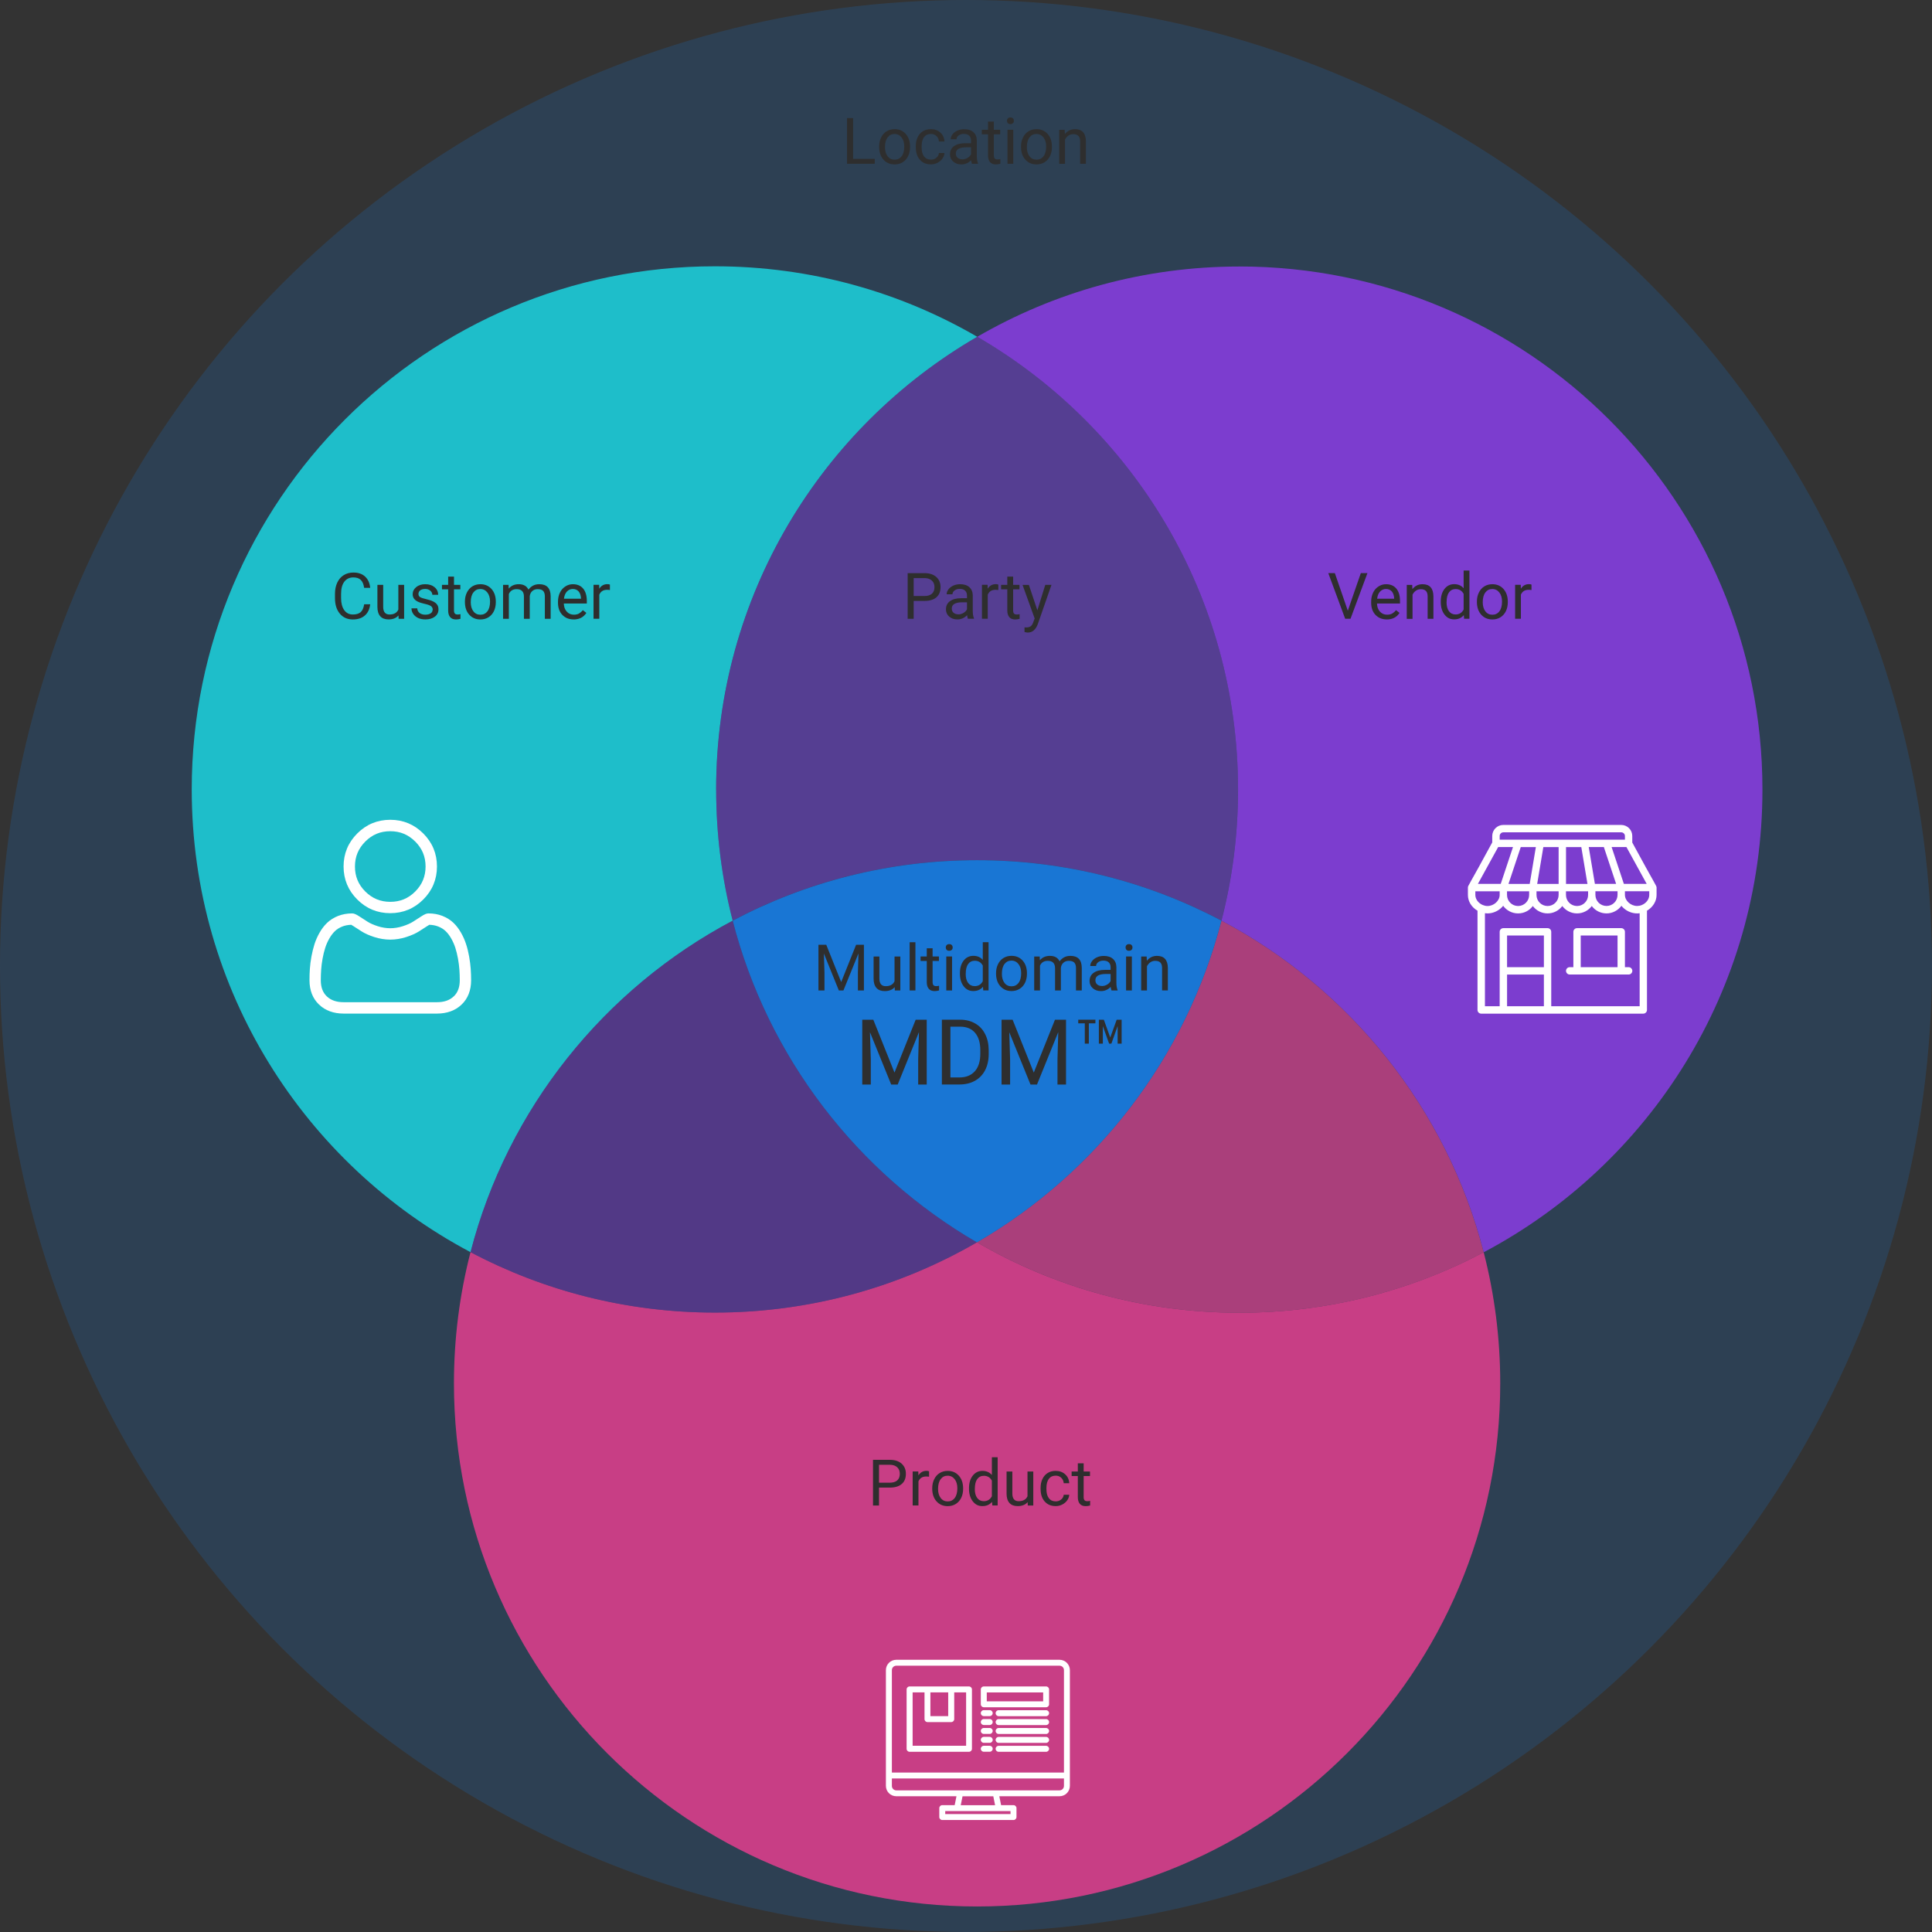
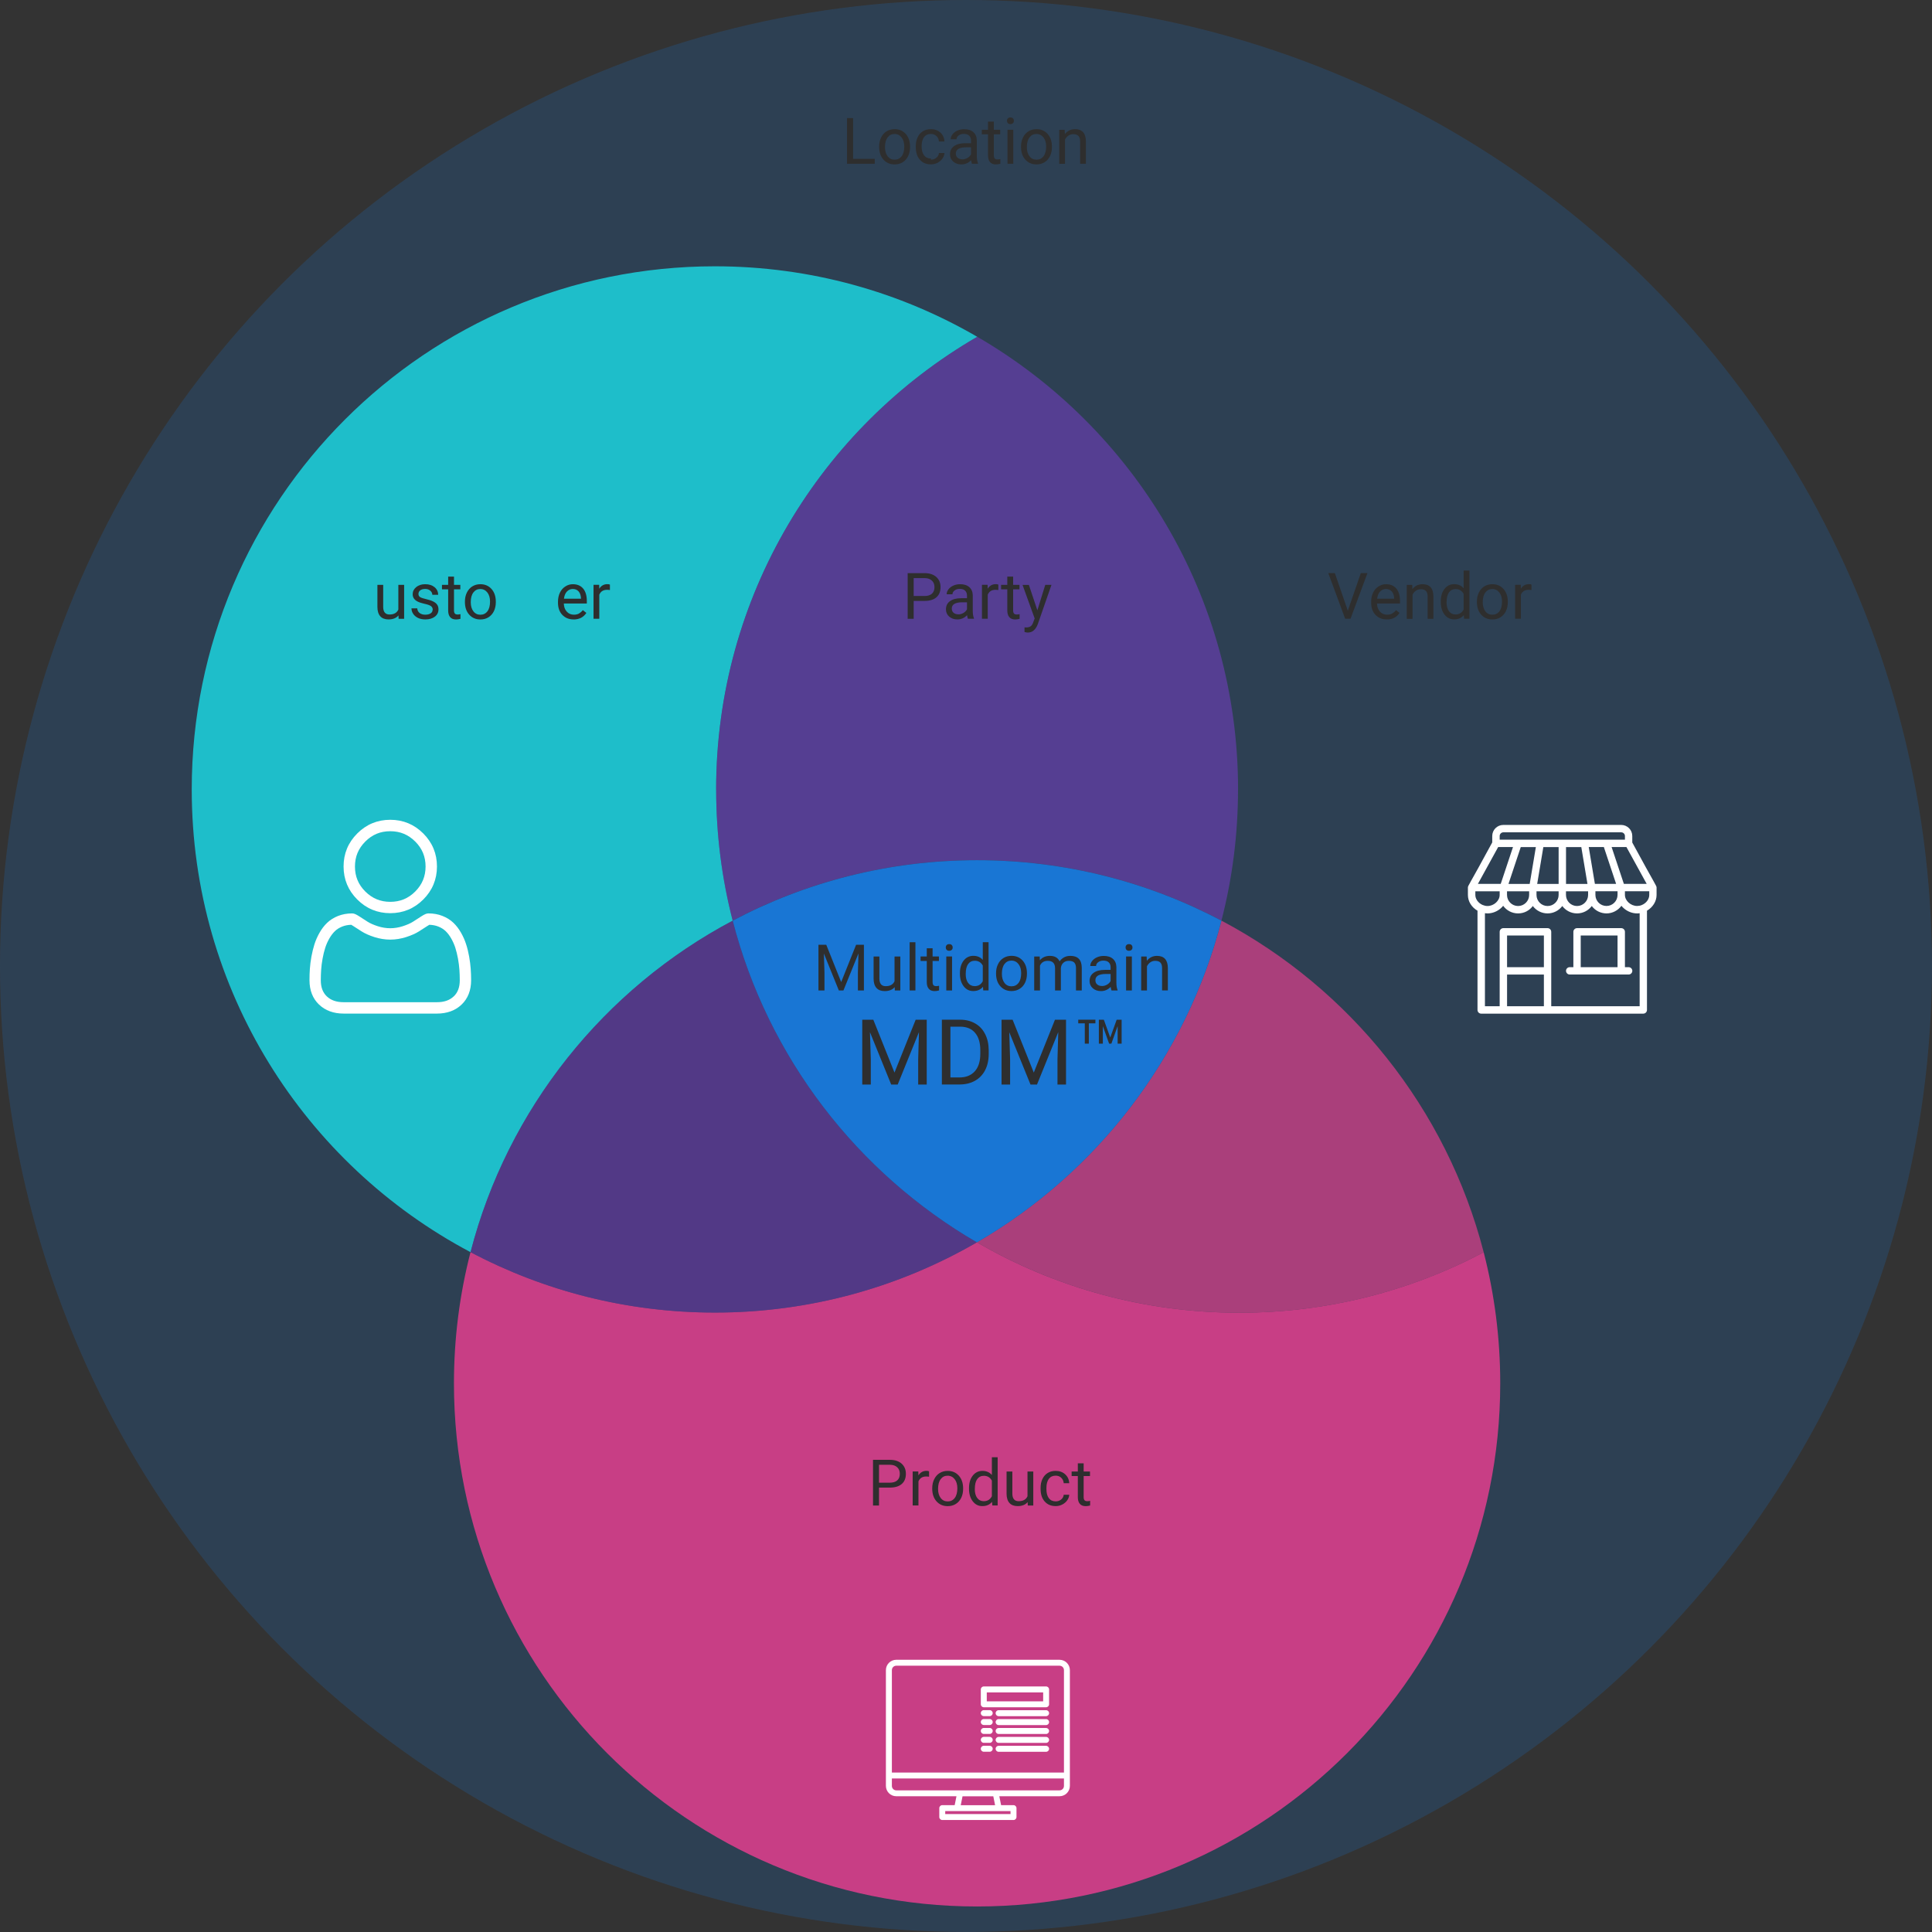
<svg xmlns="http://www.w3.org/2000/svg" id="Layer_1" viewBox="0 0 420.79 420.79">
  <rect x="0" y="0" width="420.79" height="420.79" fill="#333333" stroke="none" />
  <defs>
    <style>.cls-1{fill:#fff;}.cls-2{fill:#2e2e2e;}.cls-3{opacity:.17;}.cls-3,.cls-4{fill:#1483f3;}.cls-4{opacity:.8;}.cls-5{fill:#1be0ea;}.cls-5,.cls-6,.cls-7{opacity:.79;}.cls-6,.cls-8{fill:#923df0;}.cls-7,.cls-9{fill:#f23f93;}.cls-10{fill:#7d32bf;opacity:.47;}.cls-8{opacity:.4;}.cls-9{opacity:.63;}</style>
  </defs>
  <circle class="cls-3" cx="210.39" cy="210.39" r="210.39" />
  <path class="cls-5" d="M155.98,171.99c0,9.85,1.25,19.41,3.6,28.53-27.95,14.81-49.01,40.9-57.1,72.2-36.11-19.11-60.72-57.07-60.72-100.78,0-62.92,51.01-113.94,113.94-113.94,20.83,0,40.35,5.59,57.14,15.35-34,19.72-56.87,56.5-56.87,98.63Z" />
  <path class="cls-7" d="M326.75,301.29c0,62.93-51.02,113.94-113.94,113.94s-113.94-51.01-113.94-113.94c0-9.86,1.25-19.44,3.61-28.57,15.88,8.4,34,13.16,53.22,13.16,20.8,0,40.29-5.57,57.07-15.3,16.8,9.76,36.32,15.34,57.14,15.34,19.23,0,37.34-4.76,53.24-13.17,2.35,9.12,3.6,18.68,3.6,28.54Z" />
  <path class="cls-10" d="M212.77,270.58c-16.78,9.73-36.27,15.3-57.07,15.3-19.22,0-37.34-4.76-53.22-13.16,8.08-31.31,29.14-57.4,57.1-72.2,7.69,29.85,27.18,54.95,53.19,70.07Z" />
  <path class="cls-8" d="M269.64,171.94c0,9.87-1.25,19.45-3.61,28.57-15.88-8.4-34-13.17-53.22-13.17s-37.34,4.76-53.23,13.17c-2.36-9.11-3.6-18.68-3.6-28.53,0-42.13,22.87-78.92,56.87-98.63,33.96,19.72,56.8,56.49,56.8,98.59Z" />
  <path class="cls-9" d="M323.15,272.75c-15.89,8.41-34.01,13.17-53.24,13.17-20.82,0-40.35-5.59-57.14-15.34,26.03-15.1,45.54-40.2,53.26-70.07,27.97,14.81,49.04,40.91,57.12,72.23Z" />
-   <path class="cls-6" d="M269.92,58.05c-20.8,0-40.29,5.57-57.07,15.3,33.96,19.72,56.8,56.49,56.8,98.59,0,9.87-1.25,19.45-3.61,28.57,27.97,14.81,49.04,40.91,57.12,72.23,36.1-19.11,60.7-57.06,60.7-100.76,0-62.93-51.01-113.94-113.94-113.94Z" />
  <path class="cls-4" d="M159.58,200.52c7.69,29.85,27.18,54.95,53.19,70.07,26.03-15.1,45.54-40.2,53.26-70.07-15.88-8.4-34-13.17-53.22-13.17s-37.34,4.76-53.23,13.17Z" />
  <g>
    <path class="cls-1" d="M85,198.89c2.79,0,5.21-1,7.19-2.98,1.98-1.98,2.98-4.39,2.98-7.19s-1-5.21-2.98-7.19c-1.98-1.98-4.39-2.98-7.19-2.98s-5.21,1-7.19,2.98c-1.98,1.98-2.98,4.39-2.98,7.19s1,5.21,2.98,7.19c1.98,1.98,4.39,2.98,7.19,2.98Zm-5.44-15.6c1.52-1.52,3.29-2.25,5.44-2.25s3.92,.74,5.44,2.25c1.52,1.52,2.25,3.3,2.25,5.44s-.74,3.92-2.25,5.44c-1.52,1.52-3.3,2.25-5.44,2.25s-3.92-.74-5.44-2.25c-1.52-1.52-2.25-3.29-2.25-5.44s.74-3.92,2.25-5.44Z" />
    <path class="cls-1" d="M102.52,211.01c-.06-.82-.17-1.72-.34-2.67-.17-.95-.39-1.86-.66-2.68-.27-.85-.64-1.69-1.1-2.5-.48-.84-1.03-1.57-1.66-2.17-.66-.63-1.46-1.13-2.39-1.5-.93-.37-1.95-.55-3.05-.55-.43,0-.85,.18-1.65,.7-.5,.32-1.07,.7-1.72,1.11-.55,.35-1.3,.68-2.23,.98-.9,.29-1.82,.44-2.72,.44s-1.82-.15-2.72-.44c-.92-.3-1.67-.63-2.22-.98-.64-.41-1.22-.78-1.72-1.11-.8-.52-1.22-.7-1.65-.7-1.1,0-2.12,.19-3.05,.55-.93,.37-1.73,.87-2.39,1.5-.63,.6-1.19,1.33-1.66,2.17-.46,.81-.83,1.65-1.1,2.5-.26,.82-.48,1.73-.66,2.68-.17,.95-.28,1.84-.34,2.67-.06,.81-.08,1.64-.08,2.49,0,2.2,.7,3.99,2.08,5.3,1.36,1.3,3.17,1.96,5.36,1.96h20.32c2.19,0,4-.66,5.36-1.96,1.38-1.31,2.08-3.1,2.08-5.3,0-.85-.03-1.69-.09-2.49Zm-3.7,6c-.9,.86-2.1,1.27-3.66,1.27h-20.32c-1.56,0-2.76-.42-3.66-1.27-.88-.84-1.31-1.99-1.31-3.51,0-.79,.03-1.57,.08-2.32,.05-.74,.15-1.54,.31-2.4,.15-.85,.35-1.64,.58-2.36,.22-.69,.52-1.37,.9-2.03,.36-.63,.77-1.17,1.22-1.6,.42-.41,.96-.74,1.59-.99,.58-.23,1.24-.36,1.95-.38,.09,.05,.24,.13,.49,.3,.51,.33,1.09,.71,1.74,1.12,.73,.47,1.67,.89,2.79,1.25,1.15,.37,2.32,.56,3.48,.56s2.34-.19,3.48-.56c1.12-.36,2.07-.78,2.8-1.25,.66-.42,1.23-.79,1.74-1.12,.25-.16,.4-.25,.49-.3,.71,.02,1.37,.15,1.95,.38,.63,.25,1.16,.58,1.59,.99,.45,.43,.86,.97,1.22,1.6,.37,.66,.68,1.34,.9,2.03,.23,.72,.42,1.52,.58,2.36,.15,.86,.26,1.67,.31,2.4h0c.05,.75,.08,1.53,.08,2.32,0,1.52-.43,2.67-1.31,3.51Z" />
  </g>
  <g>
    <path class="cls-2" d="M191.45,324v3.9h-1.31v-9.95h3.67c1.09,0,1.94,.28,2.56,.83,.62,.56,.93,1.29,.93,2.21,0,.97-.3,1.71-.91,2.23-.6,.52-1.47,.78-2.59,.78h-2.34Zm0-1.07h2.36c.7,0,1.24-.17,1.61-.5s.56-.81,.56-1.43-.19-1.07-.56-1.42-.89-.54-1.54-.55h-2.43v3.91Z" />
    <path class="cls-2" d="M202.35,321.63c-.19-.03-.4-.05-.62-.05-.83,0-1.39,.35-1.69,1.06v5.25h-1.26v-7.4h1.23l.02,.85c.42-.66,1-.99,1.76-.99,.25,0,.43,.03,.56,.1v1.18Z" />
    <path class="cls-2" d="M203.04,324.13c0-.72,.14-1.38,.43-1.96,.29-.58,.68-1.03,1.19-1.34,.51-.31,1.09-.47,1.74-.47,1.01,0,1.82,.35,2.44,1.05,.62,.7,.93,1.62,.93,2.78v.09c0,.72-.14,1.37-.41,1.94-.28,.57-.67,1.02-1.18,1.34-.51,.32-1.1,.48-1.77,.48-1,0-1.81-.35-2.44-1.05-.62-.7-.93-1.62-.93-2.77v-.09Zm1.27,.15c0,.82,.19,1.48,.57,1.98,.38,.5,.89,.75,1.53,.75s1.15-.25,1.53-.75c.38-.5,.57-1.21,.57-2.12,0-.81-.19-1.47-.58-1.97-.39-.5-.9-.76-1.54-.76s-1.13,.25-1.51,.75-.57,1.21-.57,2.13Z" />
    <path class="cls-2" d="M211.05,324.14c0-1.13,.27-2.05,.81-2.74,.54-.69,1.24-1.04,2.11-1.04s1.55,.3,2.06,.89v-3.86h1.26v10.5h-1.16l-.06-.79c-.51,.62-1.21,.93-2.11,.93s-1.55-.35-2.1-1.05c-.54-.7-.81-1.62-.81-2.75v-.1Zm1.26,.14c0,.84,.17,1.5,.52,1.97s.83,.71,1.44,.71c.8,0,1.39-.36,1.76-1.08v-3.4c-.38-.7-.96-1.05-1.74-1.05-.62,0-1.1,.24-1.45,.72s-.52,1.19-.52,2.13Z" />
    <path class="cls-2" d="M223.82,327.16c-.49,.58-1.21,.87-2.17,.87-.79,0-1.39-.23-1.8-.69-.41-.46-.62-1.14-.62-2.03v-4.81h1.26v4.78c0,1.12,.46,1.68,1.37,1.68,.97,0,1.61-.36,1.93-1.08v-5.38h1.26v7.4h-1.2l-.03-.73Z" />
    <path class="cls-2" d="M229.94,327c.45,0,.85-.14,1.18-.41s.52-.62,.56-1.03h1.2c-.02,.42-.17,.83-.44,1.21s-.63,.69-1.08,.92c-.45,.23-.92,.34-1.43,.34-1.01,0-1.81-.34-2.4-1.01-.6-.67-.89-1.59-.89-2.76v-.21c0-.72,.13-1.36,.4-1.92s.64-1,1.14-1.31c.49-.31,1.08-.46,1.75-.46,.83,0,1.52,.25,2.07,.75,.55,.5,.84,1.14,.88,1.93h-1.2c-.04-.48-.22-.87-.54-1.18-.33-.31-.73-.46-1.21-.46-.64,0-1.14,.23-1.49,.69-.35,.46-.53,1.13-.53,2.01v.24c0,.85,.18,1.51,.53,1.97s.85,.69,1.5,.69Z" />
    <path class="cls-2" d="M236.02,318.71v1.79h1.38v.98h-1.38v4.59c0,.3,.06,.52,.18,.67s.33,.22,.63,.22c.15,0,.35-.03,.6-.08v1.02c-.33,.09-.66,.14-.97,.14-.57,0-.99-.17-1.28-.51s-.43-.83-.43-1.46v-4.59h-1.35v-.98h1.35v-1.79h1.26Z" />
  </g>
  <g>
    <path class="cls-2" d="M293.55,133.03l2.84-8.21h1.44l-3.69,9.95h-1.16l-3.68-9.95h1.43l2.83,8.21Z" />
    <path class="cls-2" d="M302.03,134.91c-1,0-1.82-.33-2.45-.99-.63-.66-.94-1.54-.94-2.64v-.23c0-.73,.14-1.39,.42-1.97,.28-.58,.67-1.03,1.18-1.35,.5-.33,1.05-.49,1.64-.49,.96,0,1.71,.32,2.24,.95s.8,1.54,.8,2.72v.53h-5.01c.02,.73,.23,1.32,.64,1.77,.41,.45,.93,.67,1.56,.67,.45,0,.83-.09,1.13-.27s.58-.42,.81-.72l.77,.6c-.62,.95-1.55,1.43-2.79,1.43Zm-.16-6.63c-.51,0-.94,.19-1.29,.56-.35,.37-.56,.89-.64,1.56h3.71v-.1c-.04-.64-.21-1.14-.52-1.49-.31-.35-.73-.53-1.26-.53Z" />
    <path class="cls-2" d="M307.58,127.38l.04,.93c.57-.71,1.3-1.07,2.21-1.07,1.56,0,2.35,.88,2.37,2.65v4.89h-1.26v-4.89c0-.53-.13-.93-.37-1.18-.24-.25-.61-.38-1.12-.38-.41,0-.77,.11-1.08,.33s-.55,.51-.72,.86v5.27h-1.26v-7.4h1.2Z" />
    <path class="cls-2" d="M313.8,131.01c0-1.13,.27-2.05,.81-2.74,.54-.69,1.24-1.04,2.11-1.04s1.55,.3,2.06,.89v-3.86h1.26v10.5h-1.16l-.06-.79c-.51,.62-1.21,.93-2.11,.93s-1.55-.35-2.1-1.05c-.54-.7-.81-1.62-.81-2.75v-.1Zm1.26,.14c0,.84,.17,1.5,.52,1.97s.83,.71,1.44,.71c.8,0,1.39-.36,1.76-1.08v-3.4c-.38-.7-.96-1.05-1.74-1.05-.62,0-1.1,.24-1.45,.72s-.52,1.19-.52,2.13Z" />
    <path class="cls-2" d="M321.67,131.01c0-.72,.14-1.38,.43-1.96,.29-.58,.68-1.03,1.19-1.34,.51-.31,1.09-.47,1.74-.47,1.01,0,1.82,.35,2.44,1.05,.62,.7,.93,1.62,.93,2.78v.09c0,.72-.14,1.37-.41,1.94-.28,.57-.67,1.02-1.18,1.34-.51,.32-1.1,.48-1.77,.48-1,0-1.81-.35-2.44-1.05-.62-.7-.93-1.62-.93-2.77v-.09Zm1.27,.15c0,.82,.19,1.48,.57,1.98,.38,.5,.89,.75,1.53,.75s1.15-.25,1.53-.75c.38-.5,.57-1.21,.57-2.12,0-.81-.19-1.47-.58-1.97-.39-.5-.9-.76-1.54-.76s-1.13,.25-1.51,.75-.57,1.21-.57,2.13Z" />
    <path class="cls-2" d="M333.56,128.51c-.19-.03-.4-.05-.62-.05-.83,0-1.39,.35-1.69,1.06v5.25h-1.26v-7.4h1.23l.02,.85c.42-.66,1-.99,1.76-.99,.25,0,.43,.03,.56,.1v1.18Z" />
  </g>
  <g>
    <path class="cls-2" d="M199,130.88v3.9h-1.31v-9.95h3.67c1.09,0,1.94,.28,2.56,.83,.62,.56,.93,1.29,.93,2.21,0,.97-.3,1.71-.91,2.23-.6,.52-1.47,.78-2.59,.78h-2.34Zm0-1.07h2.36c.7,0,1.24-.17,1.61-.5s.56-.81,.56-1.43-.19-1.07-.56-1.42-.89-.54-1.54-.55h-2.43v3.91Z" />
    <path class="cls-2" d="M210.81,134.77c-.07-.15-.13-.41-.18-.78-.59,.61-1.29,.92-2.11,.92-.73,0-1.33-.21-1.79-.62-.47-.41-.7-.93-.7-1.57,0-.77,.29-1.37,.88-1.79,.59-.43,1.41-.64,2.47-.64h1.23v-.58c0-.44-.13-.79-.4-1.06-.26-.26-.65-.39-1.17-.39-.45,0-.83,.11-1.13,.34s-.46,.5-.46,.83h-1.27c0-.37,.13-.73,.39-1.07,.26-.34,.62-.62,1.07-.82,.45-.2,.94-.3,1.48-.3,.85,0,1.52,.21,2,.64,.48,.43,.73,1.01,.75,1.76v3.4c0,.68,.09,1.22,.26,1.62v.11h-1.33Zm-2.1-.96c.4,0,.77-.1,1.13-.31s.61-.47,.77-.8v-1.52h-.99c-1.55,0-2.32,.45-2.32,1.36,0,.4,.13,.71,.4,.93s.6,.33,1.02,.33Z" />
    <path class="cls-2" d="M217.44,128.51c-.19-.03-.4-.05-.62-.05-.83,0-1.39,.35-1.69,1.06v5.25h-1.26v-7.4h1.23l.02,.85c.42-.66,1-.99,1.76-.99,.25,0,.43,.03,.56,.1v1.18Z" />
    <path class="cls-2" d="M220.66,125.59v1.79h1.38v.98h-1.38v4.59c0,.3,.06,.52,.18,.67s.33,.22,.63,.22c.15,0,.35-.03,.6-.08v1.02c-.33,.09-.66,.14-.97,.14-.57,0-.99-.17-1.28-.51s-.43-.83-.43-1.46v-4.59h-1.35v-.98h1.35v-1.79h1.26Z" />
    <path class="cls-2" d="M225.94,132.92l1.72-5.54h1.35l-2.97,8.54c-.46,1.23-1.19,1.85-2.19,1.85l-.24-.02-.47-.09v-1.03l.34,.03c.43,0,.76-.09,1-.26,.24-.17,.44-.49,.59-.95l.28-.75-2.64-7.31h1.38l1.85,5.54Z" />
  </g>
  <g>
-     <path class="cls-2" d="M80.63,131.62c-.12,1.05-.51,1.87-1.17,2.44-.65,.57-1.52,.86-2.61,.86-1.18,0-2.12-.42-2.83-1.26-.71-.84-1.06-1.97-1.06-3.38v-.96c0-.92,.17-1.74,.5-2.44,.33-.7,.8-1.24,1.41-1.62,.61-.38,1.31-.56,2.11-.56,1.06,0,1.91,.29,2.54,.88,.64,.59,1.01,1.41,1.11,2.45h-1.32c-.11-.79-.36-1.37-.74-1.73-.38-.36-.91-.54-1.6-.54-.84,0-1.5,.31-1.97,.93-.48,.62-.71,1.5-.71,2.65v.96c0,1.08,.23,1.94,.68,2.58s1.08,.96,1.89,.96c.73,0,1.29-.17,1.68-.5,.39-.33,.65-.91,.78-1.73h1.32Z" />
    <path class="cls-2" d="M86.79,134.04c-.49,.58-1.21,.87-2.17,.87-.79,0-1.39-.23-1.8-.69-.41-.46-.62-1.14-.62-2.03v-4.81h1.26v4.78c0,1.12,.46,1.68,1.37,1.68,.97,0,1.61-.36,1.93-1.08v-5.38h1.26v7.4h-1.2l-.03-.73Z" />
    <path class="cls-2" d="M94.25,132.81c0-.34-.13-.61-.39-.8-.26-.19-.71-.35-1.35-.49-.64-.14-1.15-.3-1.53-.49-.38-.19-.65-.42-.83-.68-.18-.26-.27-.58-.27-.94,0-.61,.26-1.12,.77-1.54,.51-.42,1.17-.63,1.96-.63,.84,0,1.52,.22,2.04,.65,.52,.43,.78,.99,.78,1.66h-1.27c0-.35-.15-.64-.44-.9-.29-.25-.67-.38-1.11-.38s-.82,.1-1.08,.3-.39,.46-.39,.79c0,.31,.12,.54,.36,.69s.68,.3,1.31,.44c.63,.14,1.14,.31,1.54,.51s.68,.43,.87,.71c.19,.28,.28,.61,.28,1.01,0,.66-.26,1.19-.79,1.59-.53,.4-1.21,.6-2.06,.6-.59,0-1.12-.1-1.57-.31s-.81-.5-1.07-.88c-.26-.38-.39-.78-.39-1.22h1.26c.02,.42,.19,.76,.51,1.01,.32,.25,.73,.37,1.25,.37,.48,0,.86-.1,1.15-.29,.29-.19,.43-.45,.43-.78Z" />
    <path class="cls-2" d="M98.88,125.59v1.79h1.38v.98h-1.38v4.59c0,.3,.06,.52,.18,.67s.33,.22,.63,.22c.15,0,.35-.03,.6-.08v1.02c-.33,.09-.66,.14-.97,.14-.57,0-.99-.17-1.28-.51s-.43-.83-.43-1.46v-4.59h-1.35v-.98h1.35v-1.79h1.26Z" />
    <path class="cls-2" d="M101.26,131.01c0-.72,.14-1.38,.43-1.96,.29-.58,.68-1.03,1.19-1.34,.51-.31,1.09-.47,1.74-.47,1.01,0,1.82,.35,2.44,1.05,.62,.7,.93,1.62,.93,2.78v.09c0,.72-.14,1.37-.41,1.94-.28,.57-.67,1.02-1.18,1.34-.51,.32-1.1,.48-1.77,.48-1,0-1.81-.35-2.44-1.05-.62-.7-.93-1.62-.93-2.77v-.09Zm1.27,.15c0,.82,.19,1.48,.57,1.98,.38,.5,.89,.75,1.53,.75s1.15-.25,1.53-.75c.38-.5,.57-1.21,.57-2.12,0-.81-.19-1.47-.58-1.97-.39-.5-.9-.76-1.54-.76s-1.13,.25-1.51,.75-.57,1.21-.57,2.13Z" />
-     <path class="cls-2" d="M110.77,127.38l.03,.82c.54-.64,1.27-.96,2.19-.96,1.03,0,1.74,.4,2.11,1.19,.25-.36,.57-.64,.96-.86,.39-.22,.86-.33,1.4-.33,1.62,0,2.45,.86,2.47,2.58v4.96h-1.26v-4.88c0-.53-.12-.92-.36-1.19-.24-.26-.65-.39-1.22-.39-.47,0-.86,.14-1.17,.42-.31,.28-.49,.66-.54,1.13v4.91h-1.27v-4.85c0-1.08-.53-1.61-1.58-1.61-.83,0-1.4,.35-1.7,1.06v5.4h-1.26v-7.4h1.2Z" />
    <path class="cls-2" d="M124.92,134.91c-1,0-1.82-.33-2.45-.99-.63-.66-.94-1.54-.94-2.64v-.23c0-.73,.14-1.39,.42-1.97,.28-.58,.67-1.03,1.18-1.35,.5-.33,1.05-.49,1.64-.49,.96,0,1.71,.32,2.24,.95s.8,1.54,.8,2.72v.53h-5.01c.02,.73,.23,1.32,.64,1.77,.41,.45,.93,.67,1.56,.67,.45,0,.83-.09,1.13-.27s.58-.42,.81-.72l.77,.6c-.62,.95-1.55,1.43-2.79,1.43Zm-.16-6.63c-.51,0-.94,.19-1.29,.56-.35,.37-.56,.89-.64,1.56h3.71v-.1c-.04-.64-.21-1.14-.52-1.49-.31-.35-.73-.53-1.26-.53Z" />
    <path class="cls-2" d="M132.84,128.51c-.19-.03-.4-.05-.62-.05-.83,0-1.39,.35-1.69,1.06v5.25h-1.26v-7.4h1.23l.02,.85c.42-.66,1-.99,1.76-.99,.25,0,.43,.03,.56,.1v1.18Z" />
  </g>
  <g>
    <path class="cls-2" d="M185.8,34.6h4.72v1.07h-6.04v-9.95h1.32v8.88Z" />
    <path class="cls-2" d="M191.48,31.9c0-.72,.14-1.38,.43-1.96,.29-.58,.68-1.03,1.19-1.34,.51-.31,1.09-.47,1.74-.47,1.01,0,1.82,.35,2.44,1.05,.62,.7,.93,1.62,.93,2.78v.09c0,.72-.14,1.37-.41,1.94-.28,.57-.67,1.02-1.18,1.34-.51,.32-1.1,.48-1.77,.48-1,0-1.81-.35-2.44-1.05-.62-.7-.93-1.62-.93-2.77v-.09Zm1.27,.15c0,.82,.19,1.48,.57,1.98,.38,.5,.89,.75,1.53,.75s1.15-.25,1.53-.75c.38-.5,.57-1.21,.57-2.12,0-.81-.19-1.47-.58-1.97-.39-.5-.9-.76-1.54-.76s-1.13,.25-1.51,.75-.57,1.21-.57,2.13Z" />
-     <path class="cls-2" d="M202.76,34.77c.45,0,.85-.14,1.18-.41s.52-.62,.56-1.03h1.2c-.02,.42-.17,.83-.44,1.21s-.63,.69-1.08,.92c-.45,.23-.92,.34-1.43,.34-1.01,0-1.81-.34-2.4-1.01-.6-.67-.89-1.59-.89-2.76v-.21c0-.72,.13-1.36,.4-1.92s.64-1,1.14-1.31c.49-.31,1.08-.46,1.75-.46,.83,0,1.52,.25,2.07,.75,.55,.5,.84,1.14,.88,1.93h-1.2c-.04-.48-.22-.87-.54-1.18-.33-.31-.73-.46-1.21-.46-.64,0-1.14,.23-1.49,.69-.35,.46-.53,1.13-.53,2.01v.24c0,.85,.18,1.51,.53,1.97s.85,.69,1.5,.69Z" />
+     <path class="cls-2" d="M202.76,34.77c.45,0,.85-.14,1.18-.41s.52-.62,.56-1.03h1.2c-.02,.42-.17,.83-.44,1.21s-.63,.69-1.08,.92c-.45,.23-.92,.34-1.43,.34-1.01,0-1.81-.34-2.4-1.01-.6-.67-.89-1.59-.89-2.76v-.21c0-.72,.13-1.36,.4-1.92s.64-1,1.14-1.31c.49-.31,1.08-.46,1.75-.46,.83,0,1.52,.25,2.07,.75,.55,.5,.84,1.14,.88,1.93h-1.2c-.04-.48-.22-.87-.54-1.18-.33-.31-.73-.46-1.21-.46-.64,0-1.14,.23-1.49,.69-.35,.46-.53,1.13-.53,2.01c0,.85,.18,1.51,.53,1.97s.85,.69,1.5,.69Z" />
    <path class="cls-2" d="M211.69,35.67c-.07-.15-.13-.41-.18-.78-.59,.61-1.29,.92-2.11,.92-.73,0-1.33-.21-1.79-.62-.47-.41-.7-.93-.7-1.57,0-.77,.29-1.37,.88-1.79,.59-.43,1.41-.64,2.47-.64h1.23v-.58c0-.44-.13-.79-.4-1.06-.26-.26-.65-.39-1.17-.39-.45,0-.83,.11-1.13,.34s-.46,.5-.46,.83h-1.27c0-.37,.13-.73,.39-1.07,.26-.34,.62-.62,1.07-.82,.45-.2,.94-.3,1.48-.3,.85,0,1.52,.21,2,.64,.48,.43,.73,1.01,.75,1.76v3.4c0,.68,.09,1.22,.26,1.62v.11h-1.33Zm-2.1-.96c.4,0,.77-.1,1.13-.31s.61-.47,.77-.8v-1.52h-.99c-1.55,0-2.32,.45-2.32,1.36,0,.4,.13,.71,.4,.93s.6,.33,1.02,.33Z" />
    <path class="cls-2" d="M216.46,26.48v1.79h1.38v.98h-1.38v4.59c0,.3,.06,.52,.18,.67s.33,.22,.63,.22c.15,0,.35-.03,.6-.08v1.02c-.33,.09-.66,.14-.97,.14-.57,0-.99-.17-1.28-.51s-.43-.83-.43-1.46v-4.59h-1.35v-.98h1.35v-1.79h1.26Z" />
    <path class="cls-2" d="M219.32,26.31c0-.21,.06-.38,.19-.52,.12-.14,.31-.21,.56-.21s.43,.07,.56,.21,.19,.31,.19,.52-.06,.38-.19,.51-.31,.21-.56,.21-.43-.07-.56-.21c-.13-.14-.19-.31-.19-.51Zm1.37,9.36h-1.26v-7.4h1.26v7.4Z" />
    <path class="cls-2" d="M222.38,31.9c0-.72,.14-1.38,.43-1.96,.29-.58,.68-1.03,1.19-1.34,.51-.31,1.09-.47,1.74-.47,1.01,0,1.82,.35,2.44,1.05,.62,.7,.93,1.62,.93,2.78v.09c0,.72-.14,1.37-.41,1.94-.28,.57-.67,1.02-1.18,1.34-.51,.32-1.1,.48-1.77,.48-1,0-1.81-.35-2.44-1.05-.62-.7-.93-1.62-.93-2.77v-.09Zm1.27,.15c0,.82,.19,1.48,.57,1.98,.38,.5,.89,.75,1.53,.75s1.15-.25,1.53-.75c.38-.5,.57-1.21,.57-2.12,0-.81-.19-1.47-.58-1.97-.39-.5-.9-.76-1.54-.76s-1.13,.25-1.51,.75-.57,1.21-.57,2.13Z" />
    <path class="cls-2" d="M231.89,28.27l.04,.93c.57-.71,1.3-1.07,2.21-1.07,1.56,0,2.35,.88,2.37,2.65v4.89h-1.26v-4.89c0-.53-.13-.93-.37-1.18-.24-.25-.61-.38-1.12-.38-.41,0-.77,.11-1.08,.33s-.55,.51-.72,.86v5.27h-1.26v-7.4h1.2Z" />
  </g>
  <g>
    <path class="cls-2" d="M179.96,205.77l3.25,8.12,3.25-8.12h1.7v9.95h-1.31v-3.88l.12-4.18-3.27,8.06h-1l-3.26-8.04,.13,4.16v3.88h-1.31v-9.95h1.7Z" />
    <path class="cls-2" d="M194.86,214.99c-.49,.58-1.21,.87-2.17,.87-.79,0-1.39-.23-1.8-.69-.41-.46-.62-1.14-.62-2.03v-4.81h1.26v4.78c0,1.12,.46,1.68,1.37,1.68,.97,0,1.61-.36,1.93-1.08v-5.38h1.26v7.4h-1.2l-.03-.73Z" />
    <path class="cls-2" d="M199.38,215.72h-1.26v-10.5h1.26v10.5Z" />
    <path class="cls-2" d="M203.12,206.53v1.79h1.38v.98h-1.38v4.59c0,.3,.06,.52,.18,.67s.33,.22,.63,.22c.15,0,.35-.03,.6-.08v1.02c-.33,.09-.66,.14-.97,.14-.57,0-.99-.17-1.28-.51s-.43-.83-.43-1.46v-4.59h-1.35v-.98h1.35v-1.79h1.26Z" />
    <path class="cls-2" d="M205.99,206.36c0-.21,.06-.38,.19-.52,.12-.14,.31-.21,.56-.21s.43,.07,.56,.21c.13,.14,.19,.31,.19,.52s-.06,.38-.19,.51-.31,.21-.56,.21-.43-.07-.56-.21c-.13-.14-.19-.31-.19-.51Zm1.37,9.36h-1.26v-7.4h1.26v7.4Z" />
    <path class="cls-2" d="M209.07,211.96c0-1.13,.27-2.05,.81-2.74,.54-.69,1.24-1.04,2.11-1.04s1.55,.29,2.06,.89v-3.86h1.26v10.5h-1.16l-.06-.79c-.51,.62-1.21,.93-2.11,.93s-1.55-.35-2.1-1.05c-.54-.7-.81-1.62-.81-2.75v-.1Zm1.26,.14c0,.84,.17,1.5,.52,1.97,.35,.47,.83,.71,1.44,.71,.8,0,1.39-.36,1.76-1.08v-3.4c-.38-.7-.96-1.05-1.74-1.05-.62,0-1.1,.24-1.45,.72s-.52,1.19-.52,2.12Z" />
    <path class="cls-2" d="M216.94,211.95c0-.72,.14-1.38,.43-1.96,.29-.58,.68-1.03,1.19-1.34,.51-.31,1.09-.47,1.74-.47,1.01,0,1.82,.35,2.44,1.04,.62,.7,.93,1.62,.93,2.78v.09c0,.72-.14,1.37-.41,1.94-.28,.57-.67,1.02-1.18,1.34-.51,.32-1.1,.48-1.77,.48-1,0-1.81-.35-2.44-1.05-.62-.7-.93-1.62-.93-2.77v-.09Zm1.27,.15c0,.82,.19,1.48,.57,1.98,.38,.5,.89,.74,1.53,.74s1.15-.25,1.53-.75c.38-.5,.57-1.21,.57-2.12,0-.81-.19-1.47-.58-1.97-.39-.5-.9-.76-1.54-.76s-1.13,.25-1.51,.74c-.38,.5-.57,1.21-.57,2.13Z" />
    <path class="cls-2" d="M226.45,208.33l.03,.82c.54-.64,1.27-.96,2.19-.96,1.03,0,1.74,.4,2.11,1.19,.25-.36,.57-.64,.96-.86,.39-.22,.86-.33,1.4-.33,1.62,0,2.45,.86,2.47,2.58v4.96h-1.26v-4.88c0-.53-.12-.92-.36-1.19-.24-.26-.65-.39-1.22-.39-.47,0-.86,.14-1.17,.42-.31,.28-.49,.66-.54,1.13v4.91h-1.27v-4.85c0-1.07-.53-1.61-1.58-1.61-.83,0-1.4,.35-1.7,1.06v5.4h-1.26v-7.4h1.2Z" />
    <path class="cls-2" d="M242.09,215.72c-.07-.15-.13-.41-.18-.78-.59,.61-1.29,.92-2.11,.92-.73,0-1.33-.21-1.79-.62-.47-.41-.7-.94-.7-1.57,0-.77,.29-1.37,.88-1.79,.59-.43,1.41-.64,2.47-.64h1.23v-.58c0-.44-.13-.79-.4-1.05-.26-.26-.65-.39-1.17-.39-.45,0-.83,.12-1.13,.34-.31,.23-.46,.5-.46,.83h-1.27c0-.37,.13-.73,.39-1.07,.26-.34,.62-.62,1.07-.82,.45-.2,.94-.3,1.48-.3,.85,0,1.52,.21,2,.64s.73,1.01,.75,1.76v3.4c0,.68,.09,1.22,.26,1.62v.11h-1.33Zm-2.1-.96c.4,0,.77-.1,1.13-.31s.61-.47,.77-.8v-1.52h-.99c-1.55,0-2.32,.45-2.32,1.36,0,.4,.13,.71,.4,.93,.26,.22,.6,.33,1.02,.33Z" />
    <path class="cls-2" d="M245.15,206.36c0-.21,.06-.38,.19-.52,.12-.14,.31-.21,.56-.21s.43,.07,.56,.21c.13,.14,.19,.31,.19,.52s-.06,.38-.19,.51-.31,.21-.56,.21-.43-.07-.56-.21c-.13-.14-.19-.31-.19-.51Zm1.37,9.36h-1.26v-7.4h1.26v7.4Z" />
    <path class="cls-2" d="M249.74,208.33l.04,.93c.57-.71,1.3-1.07,2.21-1.07,1.56,0,2.35,.88,2.37,2.64v4.89h-1.26v-4.89c0-.53-.13-.93-.37-1.18-.24-.25-.61-.38-1.12-.38-.41,0-.77,.11-1.08,.33s-.55,.51-.72,.86v5.27h-1.26v-7.4h1.2Z" />
    <path class="cls-2" d="M190.21,222.1l4.61,11.51,4.61-11.51h2.41v14.11h-1.86v-5.49l.17-5.93-4.63,11.42h-1.42l-4.62-11.39,.18,5.9v5.49h-1.86v-14.11h2.4Z" />
    <path class="cls-2" d="M205.14,236.2v-14.11h3.98c1.23,0,2.31,.27,3.26,.81s1.67,1.31,2.18,2.32c.51,1,.77,2.15,.78,3.45v.9c0,1.33-.26,2.5-.77,3.5s-1.25,1.77-2.2,2.31c-.95,.54-2.06,.81-3.33,.82h-3.9Zm1.86-12.59v11.06h1.96c1.43,0,2.55-.45,3.35-1.34,.8-.89,1.2-2.16,1.2-3.81v-.82c0-1.6-.38-2.85-1.13-3.74-.75-.89-1.82-1.34-3.2-1.35h-2.17Z" />
    <path class="cls-2" d="M220.55,222.1l4.61,11.51,4.61-11.51h2.41v14.11h-1.86v-5.49l.17-5.93-4.63,11.42h-1.42l-4.62-11.39,.18,5.9v5.49h-1.86v-14.11h2.4Z" />
    <path class="cls-2" d="M238.57,222.88h-1.42v4.42h-.88v-4.42h-1.43v-.79h3.74v.79Zm4.85,.6l-1.36,3.82h-.5l-1.36-3.81v3.81h-.87v-5.2h1.09l1.39,3.87,1.4-3.87h1.08v5.2h-.87v-3.82Z" />
  </g>
  <g>
    <path class="cls-1" d="M355.51,183.48v-1.4c0-1.33-1.08-2.41-2.41-2.41h-25.68c-1.33,0-2.41,1.08-2.41,2.41v1.4c-5.23,9.67-5.3,9.38-5.3,9.84h0v1.61c0,1.39,.8,2.68,2.09,3.42v21.62c0,.44,.36,.8,.8,.8h35.31c.44,0,.8-.36,.8-.8v-21.62c1.27-.74,2.09-2.04,2.09-3.42v-1.6h0c0-.46-.11-.26-5.3-9.84Zm3.14,9.03h-4.97l-2.67-8.02h3.23l4.41,8.02Zm-11.16,1.6h4.81v.8c0,1.33-1.08,2.41-2.41,2.41s-2.41-1.08-2.41-2.41v-.8Zm-.12-1.6l-1.34-8.02h3.29l2.67,8.02h-4.63Zm-20.74-10.43c0-.44,.36-.8,.8-.8h25.68c.44,0,.8,.36,.8,.8v.8h-27.28v-.8Zm19.26,12.04v.8c0,1.33-1.08,2.41-2.41,2.41s-2.41-1.08-2.41-2.41v-.8h4.81Zm-4.81-1.6v-8.02h3.33l1.34,8.02h-4.67Zm-6.28,0l1.34-8.02h3.33v8.02h-4.67Zm4.67,1.6v.8c0,1.33-1.08,2.41-2.41,2.41s-2.41-1.08-2.41-2.41v-.8h4.81Zm-10.92-1.6l2.67-8.02h3.29l-1.34,8.02h-4.63Zm4.5,1.6v.8c0,1.33-1.08,2.41-2.41,2.41s-2.41-1.08-2.41-2.41v-.8h4.81Zm-6.75-9.63h3.23l-2.67,8.02h-4.97l4.41-8.02Zm-4.97,10.43v-.8h5.3v.8c0,1.26-1.26,2.41-2.65,2.41-.35,0-.71-.08-1.05-.22-.96-.41-1.6-1.29-1.6-2.19Zm14.93,24.24h-8.02v-6.9h8.02v6.9Zm0-8.51h-8.02v-6.9h8.02v6.9Zm20.86,8.51h-19.26v-16.21c0-.44-.36-.8-.8-.8h-9.63c-.44,0-.8,.36-.8,.8v16.21h-3.21v-20.26c.19,.03,.37,.04,.56,.04,1.06,0,2.12-.42,2.93-1.15,.18-.16,.34-.33,.48-.51,.73,1.01,1.91,1.66,3.25,1.66s2.48-.63,3.21-1.61c.73,.98,1.9,1.61,3.21,1.61s2.48-.63,3.21-1.61c.73,.98,1.9,1.61,3.21,1.61s2.48-.63,3.21-1.61c.73,.98,1.9,1.61,3.21,1.61s2.52-.66,3.25-1.66c.14,.18,.3,.35,.48,.51,.81,.73,1.87,1.15,2.93,1.15,.19,0,.38-.01,.56-.04v20.26Zm2.09-24.24c0,.93-.67,1.82-1.66,2.21-.32,.13-.66,.19-.99,.19-1.39,0-2.65-1.15-2.65-2.41v-.8h5.3v.8Z" />
    <path class="cls-1" d="M354.71,210.65h-.8v-7.7c0-.44-.36-.8-.8-.8h-9.63c-.44,0-.8,.36-.8,.8v7.7h-.8c-.44,0-.8,.36-.8,.8s.36,.8,.8,.8h12.84c.44,0,.8-.36,.8-.8s-.36-.8-.8-.8Zm-2.41,0h-8.02v-6.9h8.02v6.9Z" />
  </g>
  <g>
    <path class="cls-1" d="M230.75,361.5h-35.54c-1.25,0-2.26,1.01-2.26,2.26v25.2c0,1.25,1.01,2.26,2.26,2.26h13.11l-.39,1.94h-2.7c-.36,0-.65,.29-.65,.65v1.94c0,.36,.29,.65,.65,.65h15.51c.36,0,.65-.29,.65-.65v-1.94c0-.36-.29-.65-.65-.65h-2.7l-.39-1.94h13.11c1.25,0,2.26-1.01,2.26-2.26v-25.2c0-1.25-1.01-2.26-2.26-2.26Zm-10.66,32.96v.65h-14.22v-.65h14.22Zm-10.84-1.29l.39-1.94h6.7l.39,1.94h-7.47Zm22.48-4.2c0,.54-.43,.97-.97,.97h-35.54c-.54,0-.97-.43-.97-.97v-1.62h37.48v1.62Zm0-2.91h-37.48v-22.3c0-.54,.43-.97,.97-.97h35.54c.54,0,.97,.43,.97,.97v22.3Z" />
-     <path class="cls-1" d="M211.04,367.31h-12.93c-.36,0-.65,.29-.65,.65v12.93c0,.36,.29,.65,.65,.65h12.93c.36,0,.65-.29,.65-.65v-12.93c0-.36-.29-.65-.65-.65Zm-8.4,1.29h3.88v5.17h-3.88v-5.17Zm7.76,11.63h-11.63v-11.63h2.59v5.82c0,.36,.29,.65,.65,.65h5.17c.36,0,.65-.29,.65-.65v-5.82h2.59v11.63Z" />
    <path class="cls-1" d="M214.27,373.77h1.29c.36,0,.65-.29,.65-.65s-.29-.65-.65-.65h-1.29c-.36,0-.65,.29-.65,.65s.29,.65,.65,.65Z" />
    <path class="cls-1" d="M227.84,372.48h-10.34c-.36,0-.65,.29-.65,.65s.29,.65,.65,.65h10.34c.36,0,.65-.29,.65-.65s-.29-.65-.65-.65Z" />
    <path class="cls-1" d="M214.27,375.71h1.29c.36,0,.65-.29,.65-.65s-.29-.65-.65-.65h-1.29c-.36,0-.65,.29-.65,.65s.29,.65,.65,.65Z" />
    <path class="cls-1" d="M227.84,374.42h-10.34c-.36,0-.65,.29-.65,.65s.29,.65,.65,.65h10.34c.36,0,.65-.29,.65-.65s-.29-.65-.65-.65Z" />
    <path class="cls-1" d="M214.27,377.65h1.29c.36,0,.65-.29,.65-.65s-.29-.65-.65-.65h-1.29c-.36,0-.65,.29-.65,.65s.29,.65,.65,.65Z" />
    <path class="cls-1" d="M227.84,376.36h-10.34c-.36,0-.65,.29-.65,.65s.29,.65,.65,.65h10.34c.36,0,.65-.29,.65-.65s-.29-.65-.65-.65Z" />
    <path class="cls-1" d="M214.27,379.59h1.29c.36,0,.65-.29,.65-.65s-.29-.65-.65-.65h-1.29c-.36,0-.65,.29-.65,.65s.29,.65,.65,.65Z" />
    <path class="cls-1" d="M227.84,378.3h-10.34c-.36,0-.65,.29-.65,.65s.29,.65,.65,.65h10.34c.36,0,.65-.29,.65-.65s-.29-.65-.65-.65Z" />
    <path class="cls-1" d="M214.27,381.53h1.29c.36,0,.65-.29,.65-.65s-.29-.65-.65-.65h-1.29c-.36,0-.65,.29-.65,.65s.29,.65,.65,.65Z" />
    <path class="cls-1" d="M227.84,380.24h-10.34c-.36,0-.65,.29-.65,.65s.29,.65,.65,.65h10.34c.36,0,.65-.29,.65-.65s-.29-.65-.65-.65Z" />
    <path class="cls-1" d="M214.27,371.84h13.57c.36,0,.65-.29,.65-.65v-3.23c0-.36-.29-.65-.65-.65h-13.57c-.36,0-.65,.29-.65,.65v3.23c0,.36,.29,.65,.65,.65Zm.65-3.23h12.28v1.94h-12.28v-1.94Z" />
  </g>
</svg>